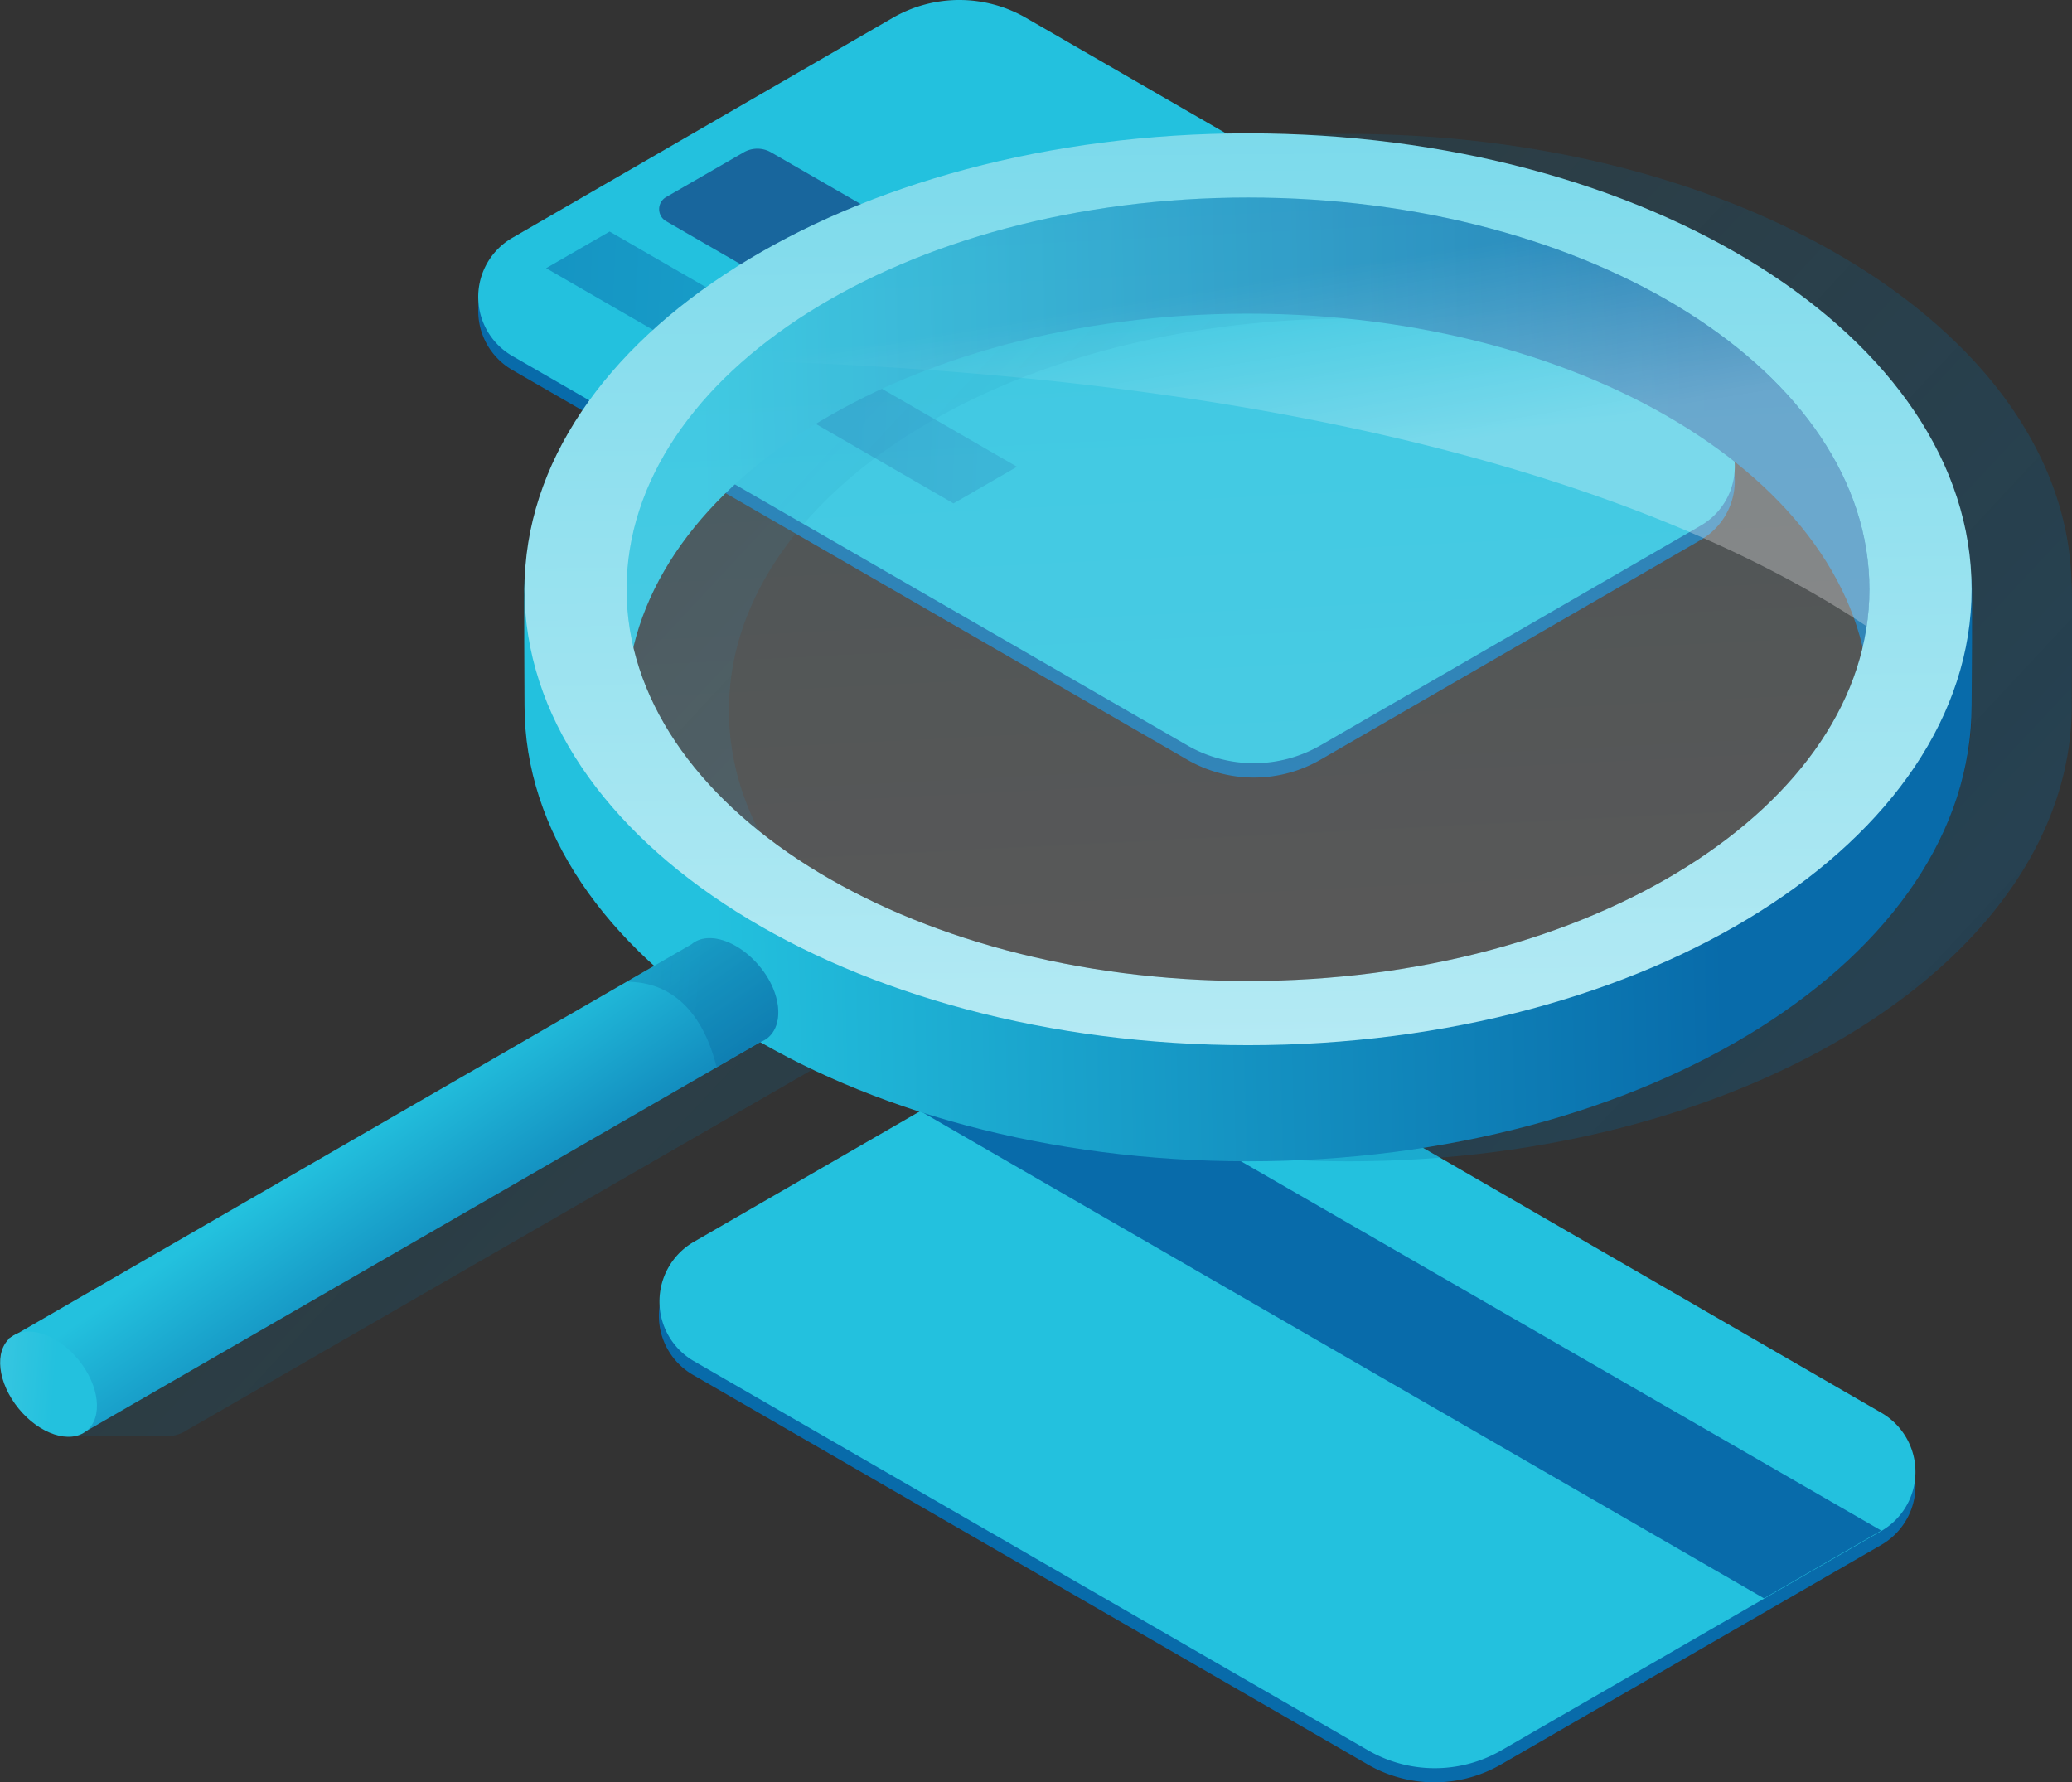
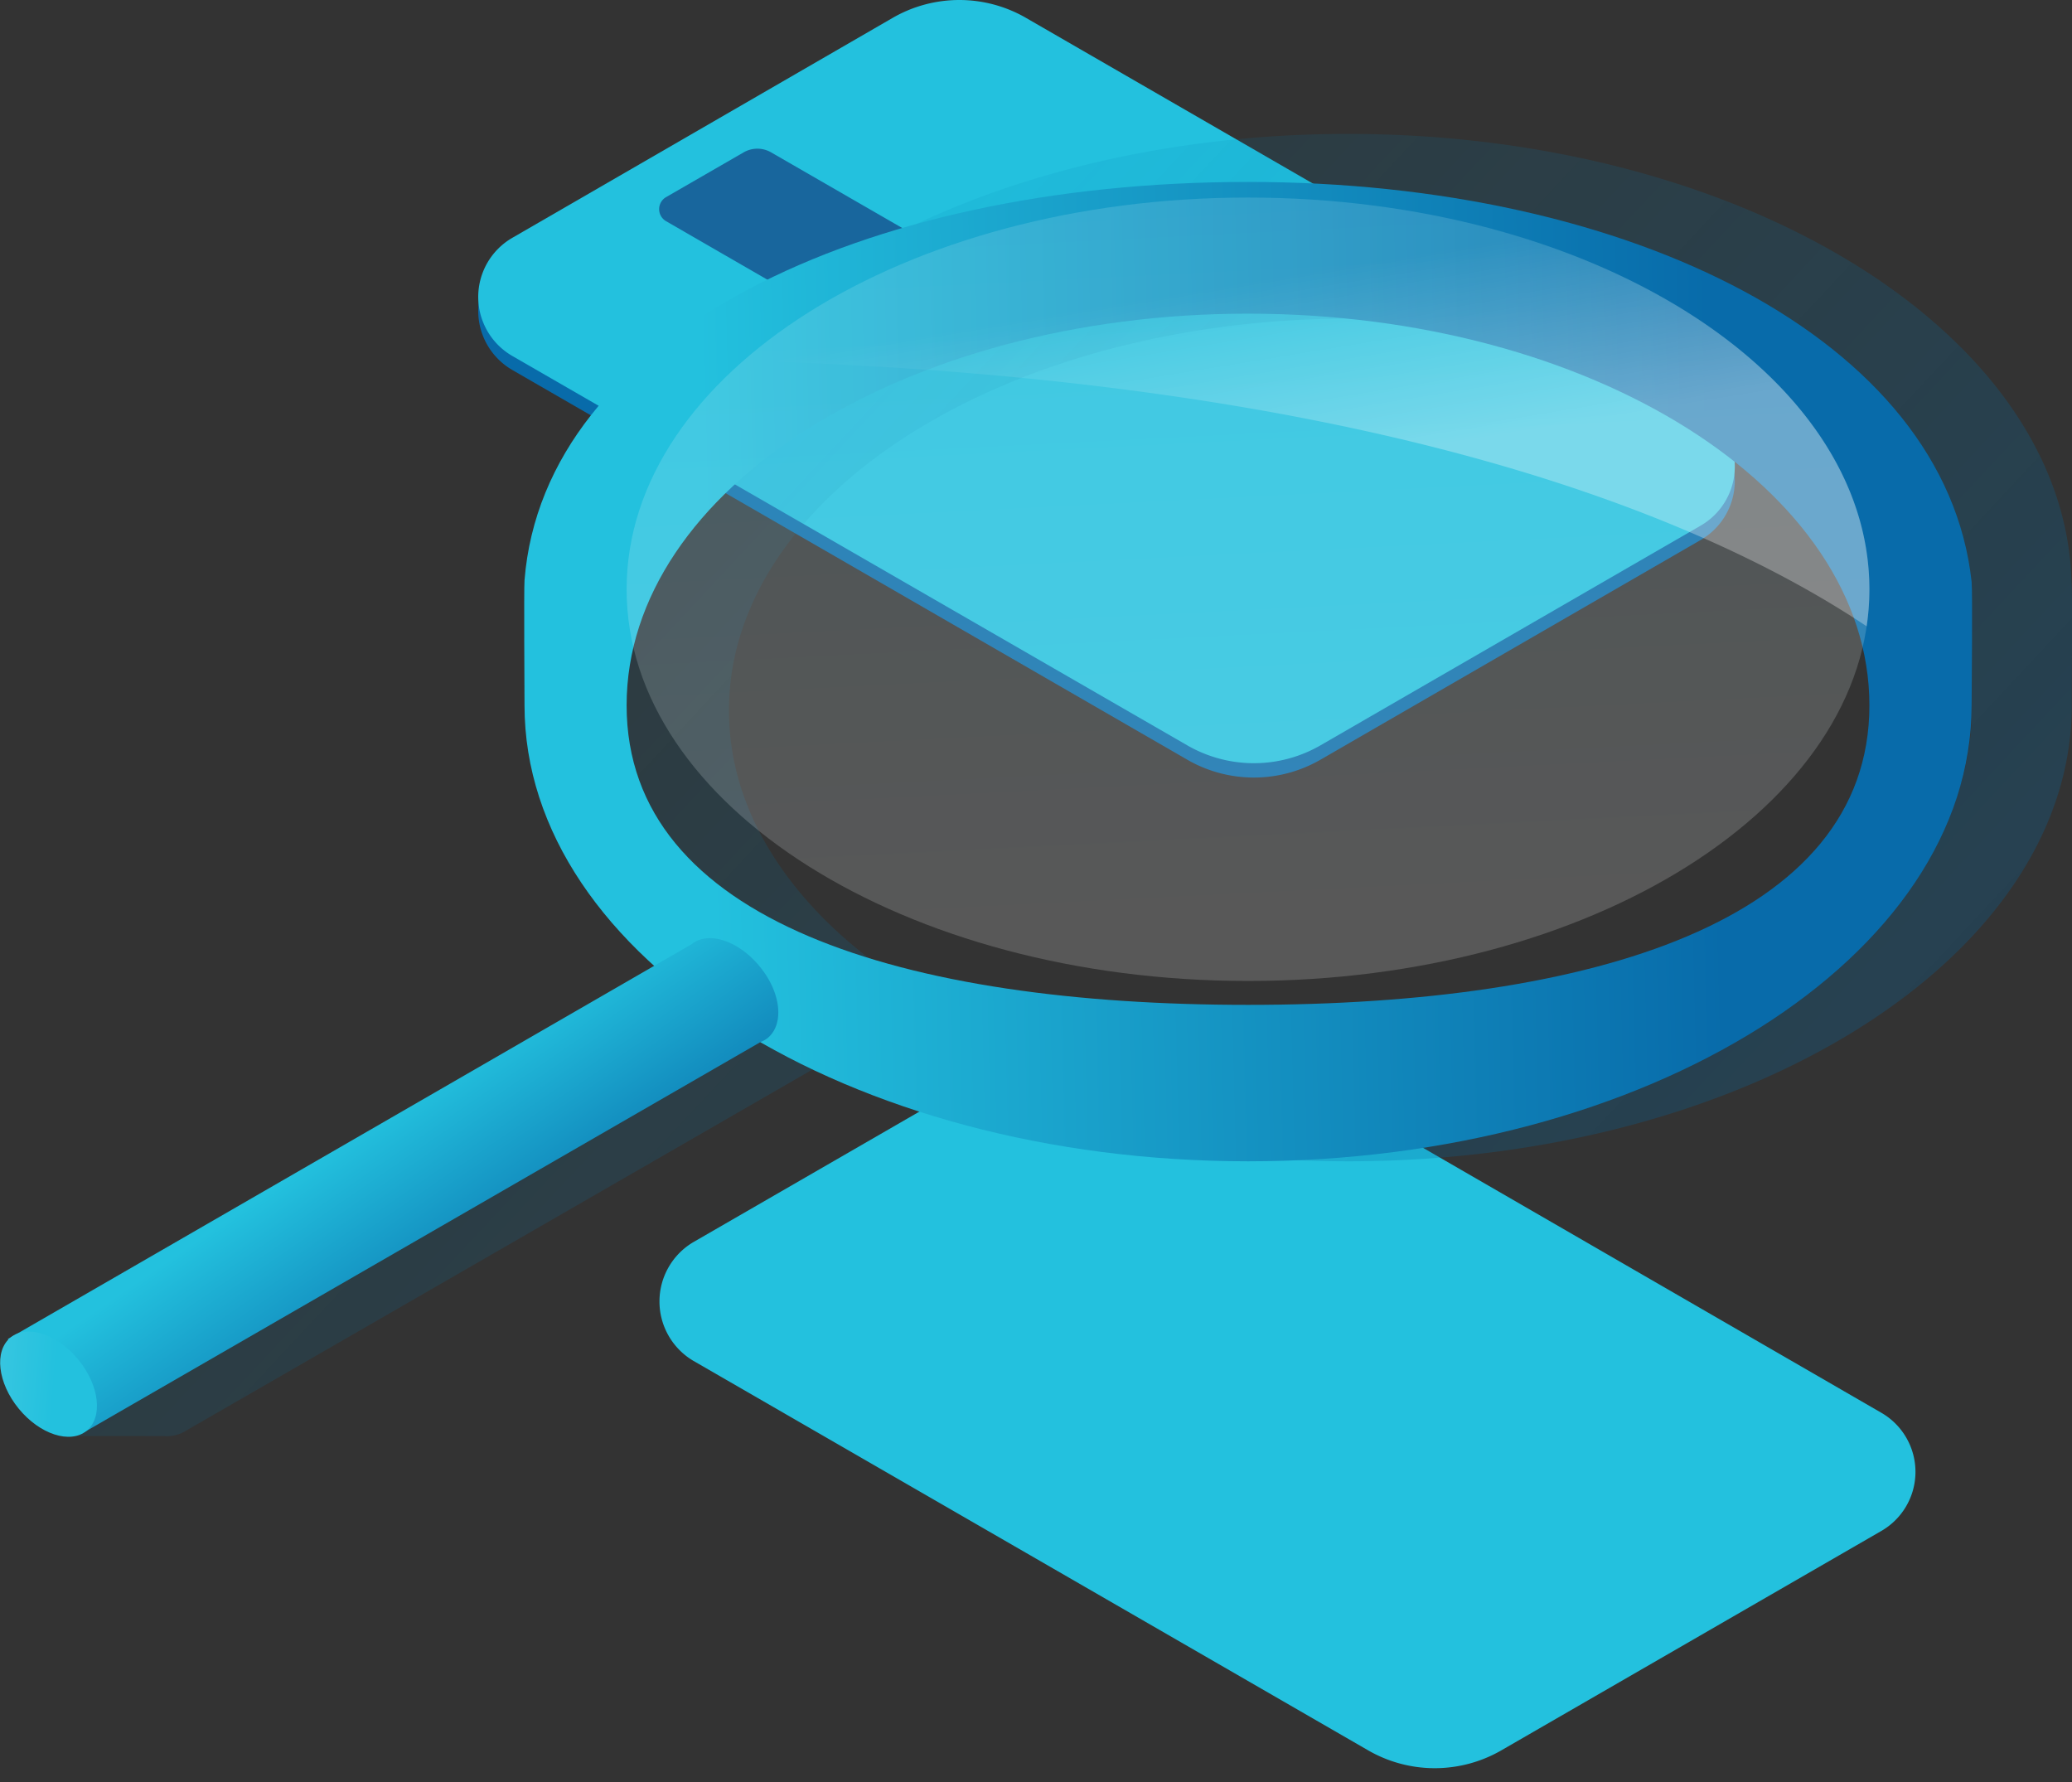
<svg xmlns="http://www.w3.org/2000/svg" xmlns:xlink="http://www.w3.org/1999/xlink" viewBox="0 0 180.41 155.18">
  <rect x="0" y="0" width="180.41" height="155.18" fill="#333333" stroke="none" />
  <defs>
    <style>.cls-1{fill:url(#linear-gradient);}.cls-2{fill:url(#linear-gradient-2);}.cls-3{fill:url(#linear-gradient-3);}.cls-4{fill:url(#linear-gradient-4);}.cls-5{fill:url(#linear-gradient-5);}.cls-6{fill:#18669d;}.cls-7{fill:url(#linear-gradient-7);}.cls-8{fill:url(#linear-gradient-8);}.cls-9{fill:url(#linear-gradient-9);}.cls-10{fill:url(#linear-gradient-10);}.cls-11{opacity:0.18;fill:url(#linear-gradient-11);}.cls-12{opacity:0.29;fill:url(#linear-gradient-12);}.cls-13{fill:url(#linear-gradient-13);}.cls-14{fill:url(#Безымянный_градиент_27);}.cls-15{fill:url(#linear-gradient-14);}</style>
    <linearGradient id="linear-gradient" x1="108.07" y1="50.6" x2="109.9" y2="83.11" gradientUnits="userSpaceOnUse">
      <stop offset="0" stop-color="#23c1de" />
      <stop offset="0.54" stop-color="#1491c1" />
      <stop offset="1" stop-color="#086baa" />
    </linearGradient>
    <linearGradient id="linear-gradient-2" x1="108.07" y1="49.35" x2="109.9" y2="81.86" gradientUnits="userSpaceOnUse">
      <stop offset="0" stop-color="#fff" />
      <stop offset="1" stop-color="#23c1de" />
    </linearGradient>
    <linearGradient id="linear-gradient-3" x1="118.91" y1="60.54" x2="120.3" y2="85.36" xlink:href="#linear-gradient" />
    <linearGradient id="linear-gradient-4" x1="92.34" y1="-36.9" x2="94.17" y2="-4.38" xlink:href="#linear-gradient" />
    <linearGradient id="linear-gradient-5" x1="92.34" y1="-38.15" x2="94.17" y2="-5.63" xlink:href="#linear-gradient-2" />
    <linearGradient id="linear-gradient-7" x1="136.85" y1="35.26" x2="-42.48" y2="26.75" xlink:href="#linear-gradient" />
    <linearGradient id="linear-gradient-8" x1="10.26" y1="4.52" x2="143.86" y2="129.21" gradientUnits="userSpaceOnUse">
      <stop offset="0" stop-color="#008ec0" stop-opacity="0" />
      <stop offset="0.98" stop-color="#06619a" stop-opacity="0.3" />
    </linearGradient>
    <linearGradient id="linear-gradient-9" x1="61.57" y1="59.64" x2="149.46" y2="57.47" xlink:href="#linear-gradient" />
    <linearGradient id="linear-gradient-10" x1="109.93" y1="198.68" x2="107.23" y2="-116" xlink:href="#linear-gradient-2" />
    <linearGradient id="linear-gradient-11" x1="110.09" y1="79.64" x2="100.32" y2="-115" xlink:href="#linear-gradient-2" />
    <linearGradient id="linear-gradient-12" x1="113.78" y1="40.65" x2="111.07" y2="24.14" gradientUnits="userSpaceOnUse">
      <stop offset="0" stop-color="#fff" />
      <stop offset="1" stop-color="#fff" stop-opacity="0" />
    </linearGradient>
    <linearGradient id="linear-gradient-13" x1="31.76" y1="97.94" x2="44.39" y2="116.31" xlink:href="#linear-gradient" />
    <linearGradient id="Безымянный_градиент_27" x1="-36.61" y1="117.12" x2="4.71" y2="120.56" gradientTransform="translate(77.22 24.53) rotate(39.26)" gradientUnits="userSpaceOnUse">
      <stop offset="0" stop-color="#c6e9f0" />
      <stop offset="1" stop-color="#23c1de" />
    </linearGradient>
    <linearGradient id="linear-gradient-14" x1="-1.35" y1="82" x2="61.89" y2="87.27" xlink:href="#linear-gradient-8" />
  </defs>
  <title>card</title>
  <g id="Layer_2" data-name="Layer 2">
    <g id="Layer_2-2" data-name="Layer 2">
-       <path class="cls-1" d="M119.08,153.62,60.35,119.71a5.94,5.94,0,0,1,0-10.3L93.45,90.3a11.65,11.65,0,0,1,11.62,0l58.73,33.91a5.94,5.94,0,0,1,0,10.3l-33.1,19.11A11.6,11.6,0,0,1,119.08,153.62Z" />
      <path class="cls-2" d="M119.08,152.37l-58.73-33.9a6,6,0,0,1,0-10.31l33.1-19.11a11.65,11.65,0,0,1,11.62,0L163.8,123a5.94,5.94,0,0,1,0,10.3l-33.1,19.11A11.6,11.6,0,0,1,119.08,152.37Z" />
-       <polygon class="cls-3" points="90.3 90.87 80.13 96.74 153.59 139.16 163.8 133.26 90.3 90.87" />
      <path class="cls-4" d="M103.35,66.13,44.62,32.22a5.94,5.94,0,0,1,0-10.3L77.72,2.81a11.6,11.6,0,0,1,11.62,0l58.73,33.91a5.94,5.94,0,0,1,0,10.3L115,66.13A11.6,11.6,0,0,1,103.35,66.13Z" />
      <path class="cls-5" d="M103.35,64.88,44.62,31a5.94,5.94,0,0,1,0-10.3L77.72,1.56a11.6,11.6,0,0,1,11.62,0l58.73,33.91a5.94,5.94,0,0,1,0,10.3L115,64.88A11.6,11.6,0,0,1,103.35,64.88Z" />
      <path class="cls-5" d="M103.35,64.88,44.62,31a5.94,5.94,0,0,1,0-10.3L77.72,1.56a11.6,11.6,0,0,1,11.62,0l58.73,33.91a5.94,5.94,0,0,1,0,10.3L115,64.88A11.6,11.6,0,0,1,103.35,64.88Z" />
      <path class="cls-6" d="M70,26.19,58,19.26a1.21,1.21,0,0,1,0-2.1l6.76-3.9a2.39,2.39,0,0,1,2.37,0l12,6.92a1.22,1.22,0,0,1,0,2.11l-6.76,3.9A2.39,2.39,0,0,1,70,26.19Z" />
-       <polygon class="cls-7" points="83.02 43.83 47.55 23.35 53.08 20.16 88.55 40.64 83.02 43.83" />
      <path class="cls-8" d="M180.37,50.66v0c-.59-21.6-28.55-39-63-39-34.25,0-62.12,17.24-63,38.71,0,.07,0,.13,0,.2-.06.69,0,10.21,0,10.89,0,8.43,4.17,16.25,11.28,22.68l-1.57.9L10.24,116.11a2.06,2.06,0,0,0-.61.35l-.22.13,0,0c-1.21,1.26-4.78,6.3-3,8.44,0,0,6.38,0,7.83,0a3.12,3.12,0,0,0,2-.49h0L74.91,90.72c11.2,6.45,26.11,10.39,42.48,10.39,34.79,0,63-17.77,63-39.7C180.37,60.48,180.47,51.59,180.37,50.66ZM117.58,96C87.7,96,63.47,80.69,63.47,61.85S87.7,27.74,117.58,27.74s54.1,15.27,54.1,34.11S147.46,96,117.58,96Z" />
      <path class="cls-9" d="M108.67,15.84c-33.7,0-61.3,13.36-63,34.68-.06.69,0,10.21,0,10.89,0,21.93,28.19,39.7,63,39.7s63-17.77,63-39.7c0-.93.09-9.82,0-10.75C169.38,29.56,142,15.84,108.67,15.84Zm0,71.65c-29.89,0-54.11-7.24-54.11-26.08s24.22-34.1,54.11-34.1,54.1,15.27,54.1,34.1S138.55,87.49,108.67,87.49Z" />
-       <path class="cls-10" d="M108.67,85.41c-29.89,0-54.11-15.27-54.11-34.1S78.78,17.2,108.67,17.2s54.1,15.27,54.1,34.11S138.55,85.41,108.67,85.41Zm0-73.8c-34.79,0-63,17.77-63,39.7S73.88,91,108.67,91s63-17.78,63-39.7S143.45,11.61,108.67,11.61Z" />
      <path class="cls-11" d="M108.67,85.41c-29.89,0-54.11-15.27-54.11-34.1S78.78,17.2,108.67,17.2s54.1,15.27,54.1,34.11S138.55,85.41,108.67,85.41Z" />
-       <path class="cls-12" d="M64.73,31.4c55.47,1.61,84,13.91,97.8,23.13a21.61,21.61,0,0,0,.24-3.22c0-18.84-24.22-34.11-54.1-34.11C90.57,17.2,74.55,22.8,64.73,31.4Z" />
+       <path class="cls-12" d="M64.73,31.4c55.47,1.61,84,13.91,97.8,23.13a21.61,21.61,0,0,0,.24-3.22c0-18.84-24.22-34.11-54.1-34.11Z" />
      <path class="cls-13" d="M66.14,84.14c-1.83-2.24-4.48-3.11-5.92-1.93L.68,116.59l6.63,8.12,58.94-34a2.19,2.19,0,0,0,.61-.35C68.3,89.15,68,86.38,66.14,84.14Z" />
      <ellipse class="cls-14" cx="4.22" cy="120.52" rx="3.36" ry="5.24" transform="translate(-75.31 29.87) rotate(-39.26)" />
-       <path class="cls-15" d="M66.86,90.33c1.44-1.18,1.12-4-.72-6.19S61.66,81,60.22,82.21l-5.66,3.27h0c5.28,0,7.17,4.69,7.83,7.43l3.86-2.23A2.19,2.19,0,0,0,66.86,90.33Z" />
    </g>
  </g>
</svg>